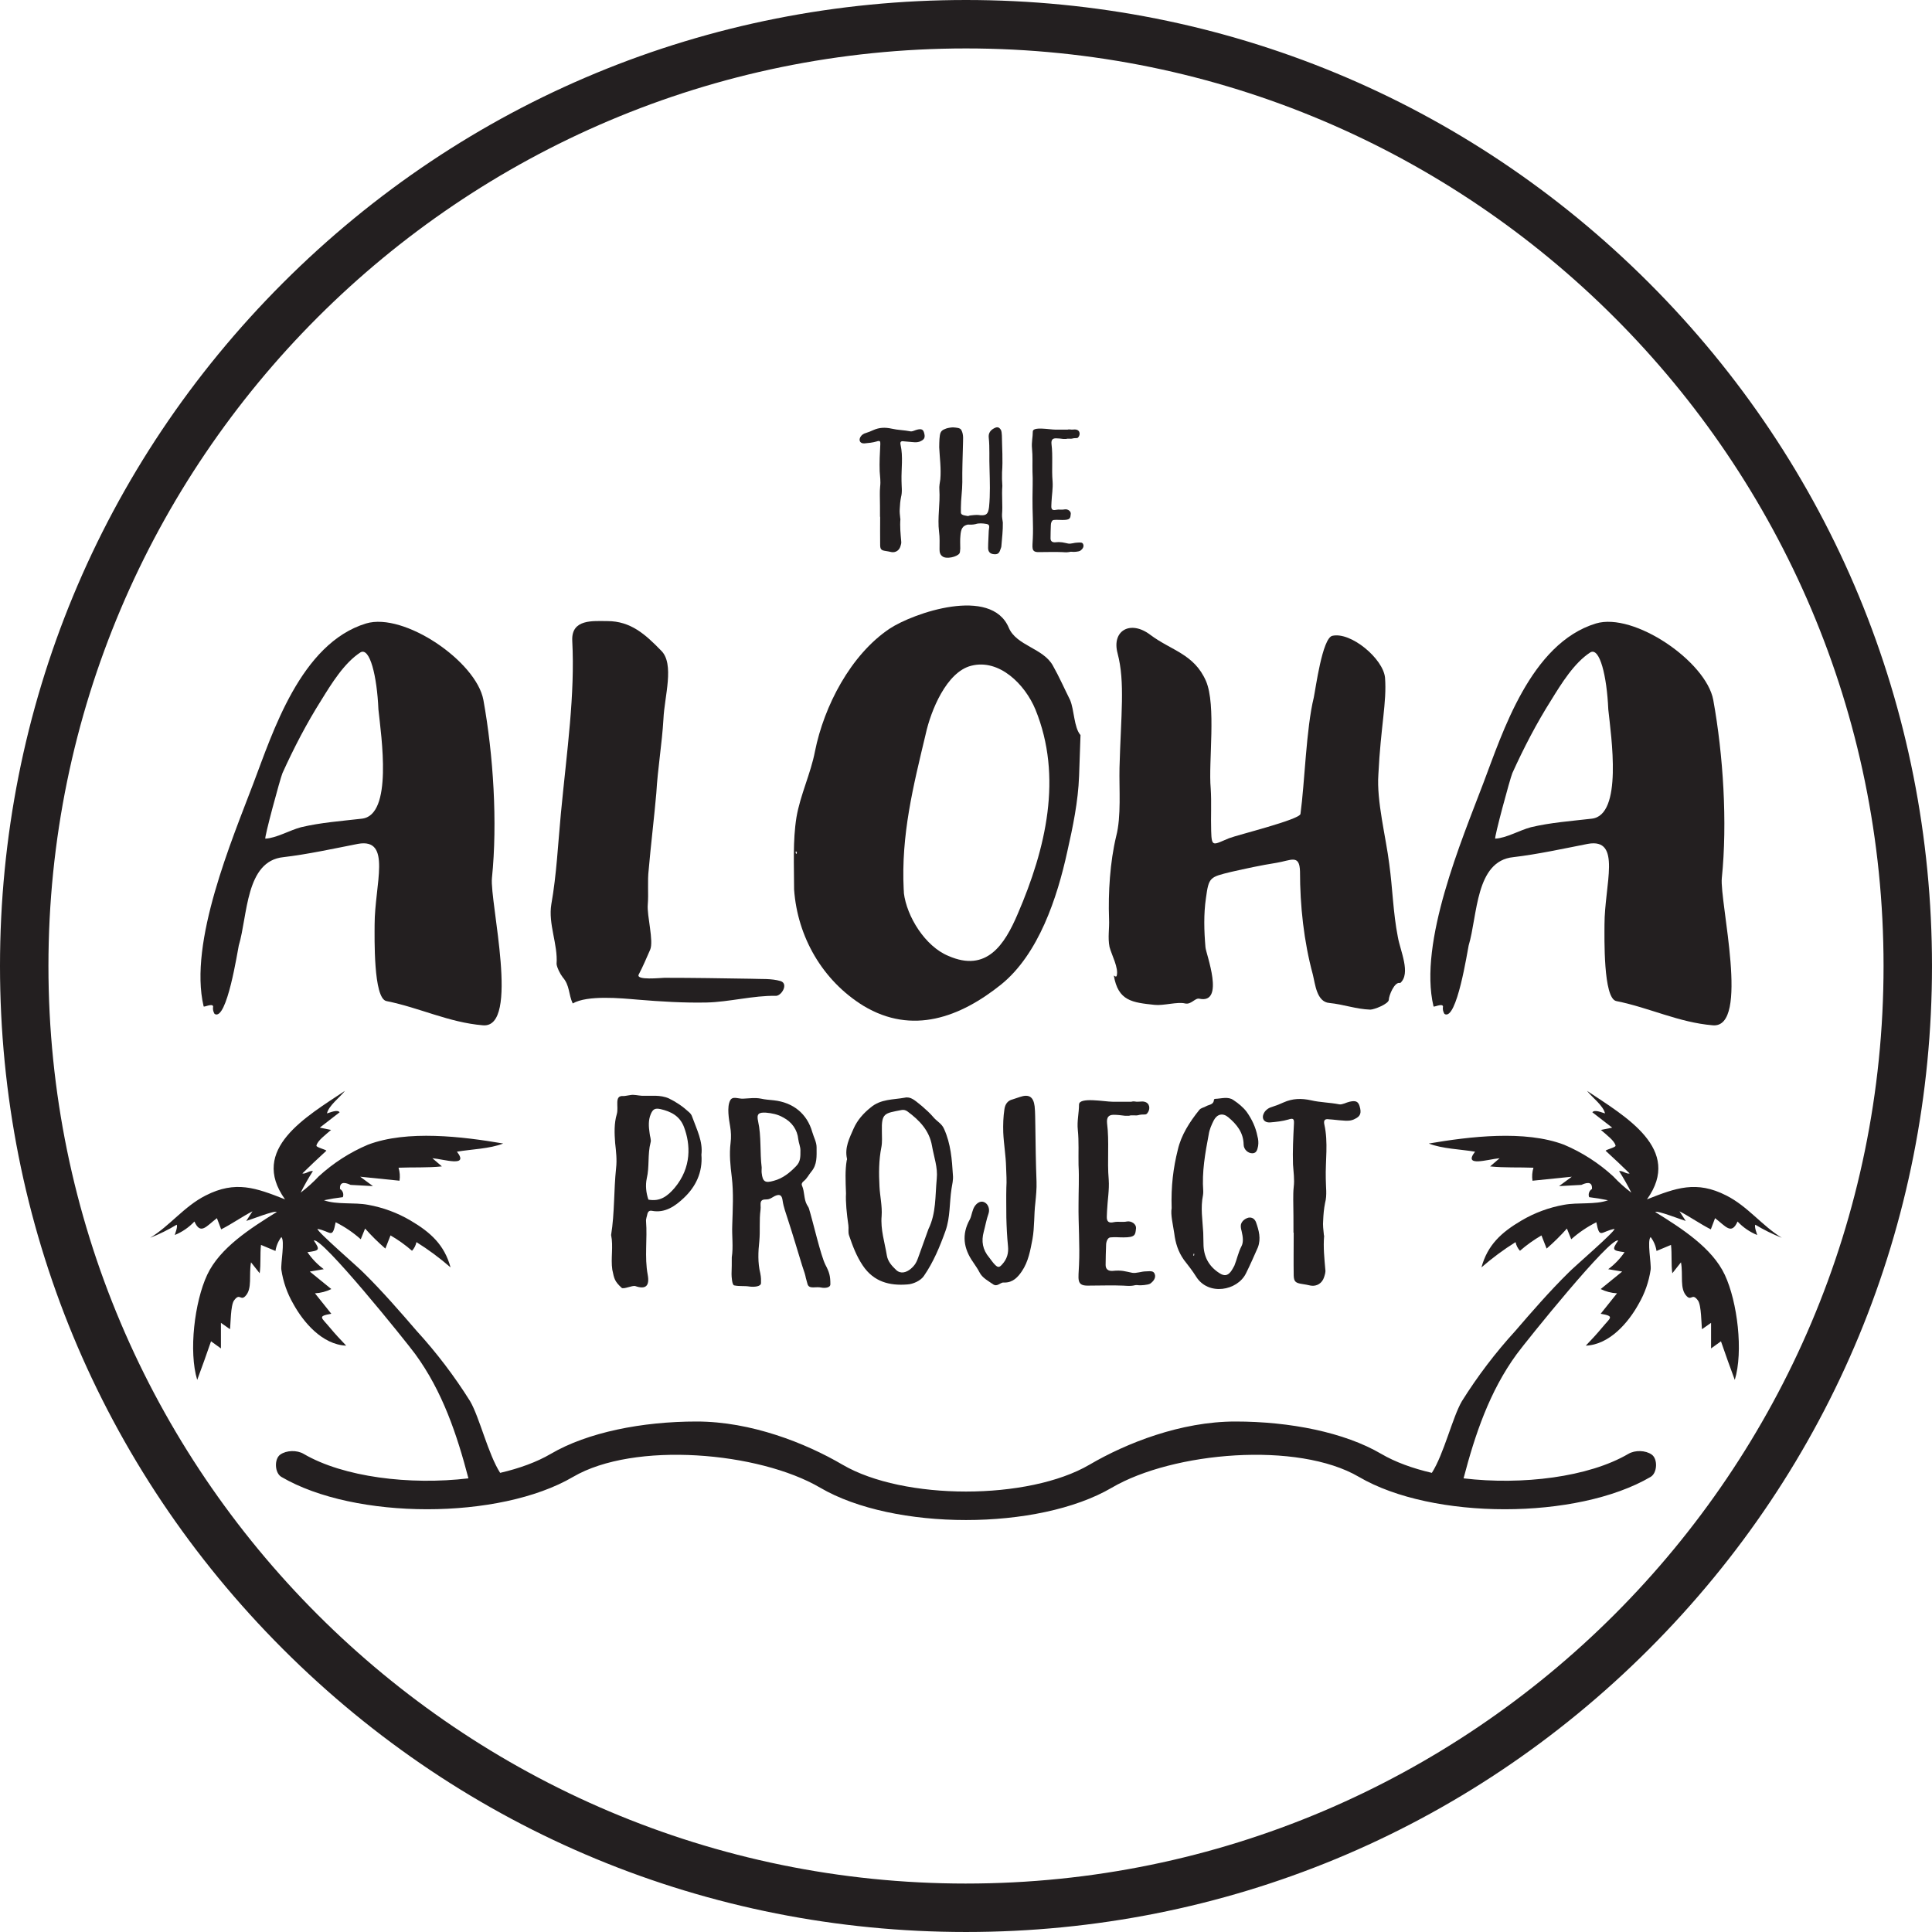
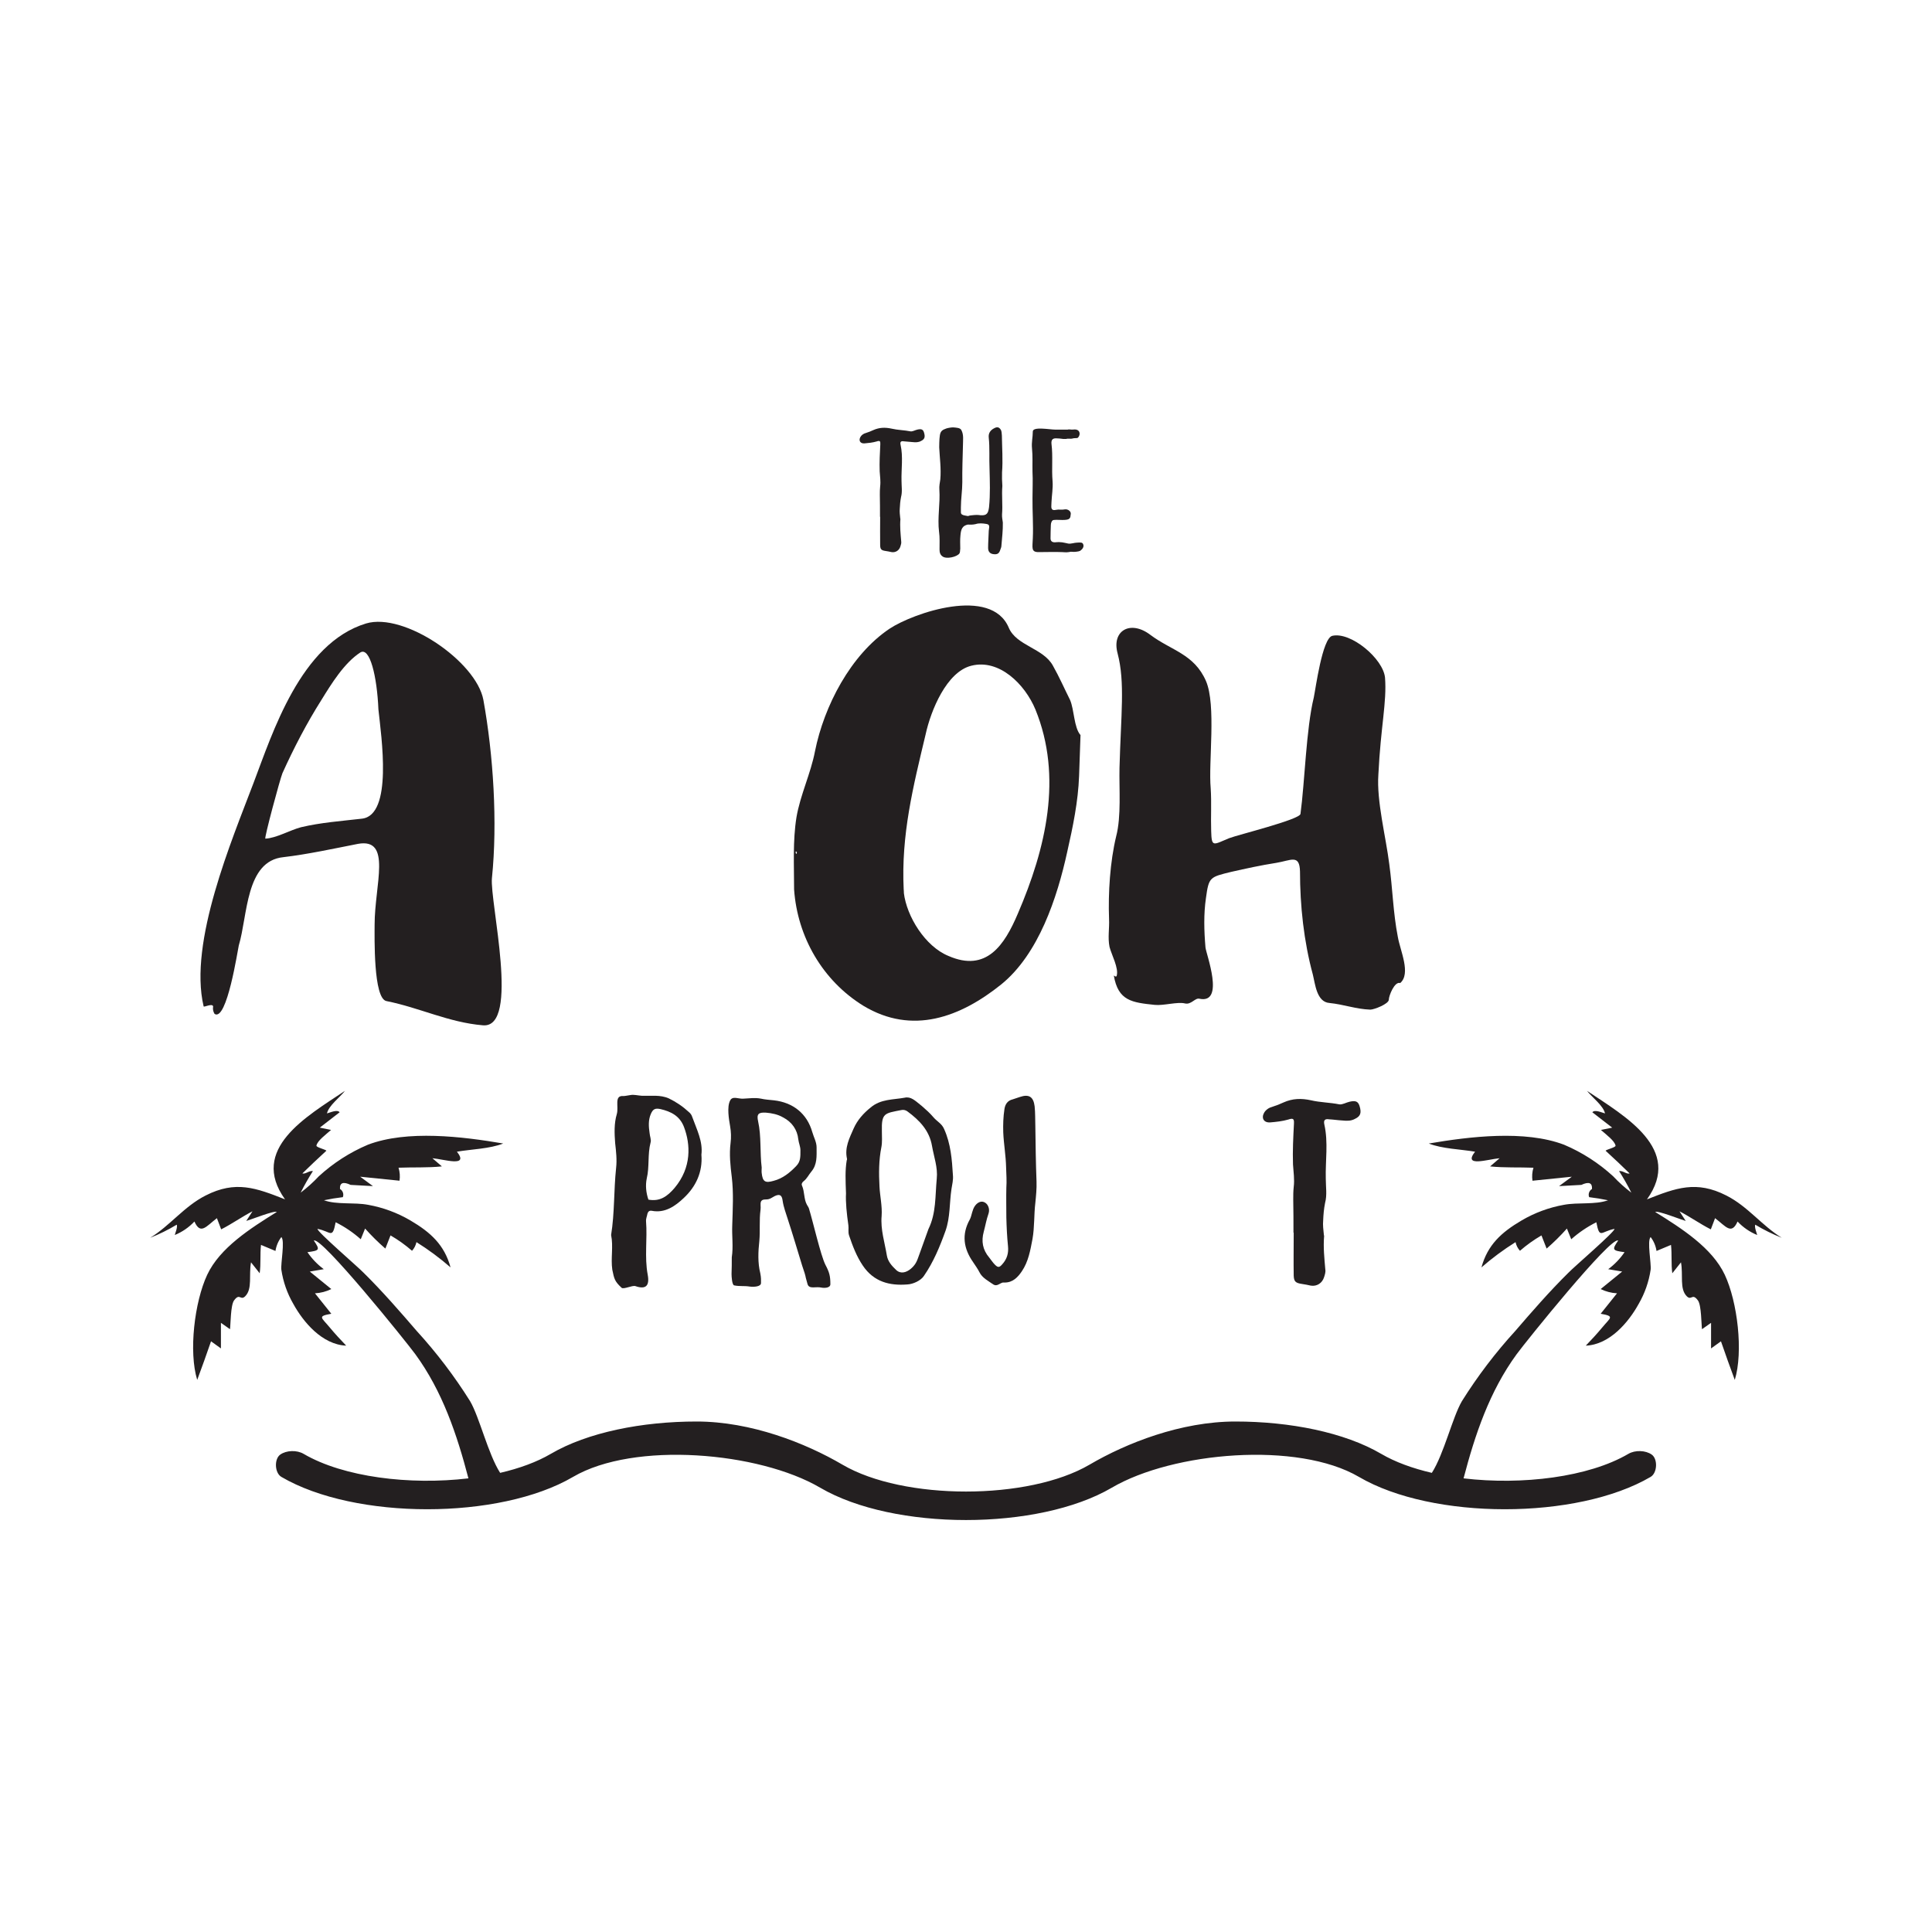
<svg xmlns="http://www.w3.org/2000/svg" viewBox="0 0 360.001 360" height="360" width="360.001" id="a">
  <defs>
    <style>.b{fill:#231f20;}</style>
  </defs>
  <path d="M319.581,226.989c1.996,1.523,3.047,3.185,4.19.624,1.024,1.092,2.271,1.949,3.657,2.515,0-.137-.594-1.524-.35-1.92,1.574.951,3.225,1.767,4.937,2.438-3.719-2.27-6.309-5.836-10.332-7.877-5.592-2.849-9.386-1.417-14.795.716,6.72-9.371-4.038-15.451-11.169-20.22.899,1.173,3.047,2.758,3.352,4.206-.64-.168-1.905-.777-2.362-.213l3.703,2.865-2.103.427c.975.869,2.591,2.042,2.728,2.941,0,.319-1.692.7-1.859.929,1.524,1.402,3.398,3.154,4.48,4.236-.61.168-1.204-.533-1.966-.442.831,1.3,1.594,2.643,2.286,4.023-1.211-.918-2.343-1.938-3.383-3.047-2.69-2.468-5.782-4.457-9.143-5.881-7.329-2.789-17.629-1.524-25.217-.229,2.499.99,5.942,1.066,8.624,1.523-2.331,2.971,2.393,1.402,4.571,1.219l-1.768,1.523c2.682.274,5.379.137,8.076.244-.241.784-.303,1.612-.183,2.423l7.329-.747-2.377,1.752,4.159-.229c1.392-.65,2.052-.396,1.981.762-.526.309-.752.954-.533,1.524,1.189.142,2.362.335,3.52.578-2.407.869-5.607.351-8.243.853-2.772.498-5.434,1.483-7.862,2.91-3.794,2.225-6.339,4.571-7.482,8.747,1.991-1.734,4.116-3.308,6.354-4.709.124.603.408,1.161.823,1.615,1.24-1.082,2.583-2.041,4.007-2.865l.96,2.453c1.34-1.161,2.602-2.408,3.779-3.733l.808,1.996c1.414-1.257,2.986-2.323,4.678-3.169.624,3.215.838,1.722,3.383,1.234.137.488-7.619,7.146-8.579,8.167-3.459,3.398-6.979,7.45-9.889,10.833-3.71,4.058-7.046,8.444-9.965,13.104-1.752,2.989-3.348,9.843-5.6,13.359-3.576-.83-6.819-2.007-9.435-3.54-6.856-4.018-17.016-6.027-27.173-6.028-10.159,0-20.316,4.018-27.173,8.037-11.405,6.683-34.644,6.683-46.049,0-6.856-4.018-17.016-8.037-27.173-8.037-10.159,0-20.316,2.009-27.173,6.028-2.616,1.533-5.859,2.71-9.435,3.54-2.252-3.517-3.848-10.37-5.6-13.359-2.919-4.66-6.255-9.046-9.965-13.104-2.91-3.383-6.43-7.436-9.889-10.834-.96-1.02-8.715-7.679-8.579-8.167,2.545.488,2.758,1.981,3.383-1.234,1.692.846,3.264,1.912,4.677,3.169l.808-1.996c1.177,1.325,2.439,2.572,3.779,3.733l.96-2.454c1.425.824,2.767,1.783,4.007,2.865.415-.455.699-1.013.823-1.615,2.238,1.401,4.362,2.975,6.354,4.709-1.142-4.175-3.687-6.521-7.482-8.747-2.428-1.427-5.09-2.412-7.862-2.91-2.636-.503-5.836.015-8.244-.853,1.158-.243,2.332-.437,3.52-.578.218-.57-.007-1.215-.533-1.524-.071-1.158.589-1.412,1.981-.762l4.16.229-2.377-1.752,7.329.746c.121-.811.058-1.638-.183-2.423,2.697-.107,5.394.031,8.076-.244l-1.768-1.523c2.179.183,6.902,1.752,4.571-1.219,2.682-.457,6.125-.533,8.624-1.523-7.588-1.295-17.888-2.56-25.217.228-3.36,1.425-6.453,3.414-9.143,5.882-1.039,1.109-2.171,2.129-3.383,3.047.692-1.38,1.455-2.722,2.286-4.023-.762-.091-1.356.61-1.966.442,1.082-1.082,2.956-2.834,4.48-4.236-.168-.229-1.859-.61-1.859-.93.137-.899,1.752-2.072,2.727-2.941l-2.103-.427,3.703-2.864c-.457-.564-1.721.046-2.362.213.305-1.447,2.453-3.032,3.352-4.206-7.131,4.769-17.889,10.849-11.169,20.22-5.409-2.133-9.203-3.565-14.795-.716-4.023,2.042-6.613,5.607-10.331,7.877,1.711-.671,3.363-1.487,4.937-2.438.244.396-.351,1.783-.351,1.92,1.386-.565,2.633-1.422,3.657-2.514,1.143,2.56,2.195.899,4.19-.625l.793,2.088c2.011-1.021,3.84-2.331,5.836-3.367l-1.158,1.798c.579-.137,5.379-2.042,5.669-1.661-4.876,3.032-10.59,6.659-12.951,11.702-2.362,5.044-3.474,14.323-1.859,19.58.884-2.393,1.753-4.785,2.575-7.192l1.844,1.325v-4.769l1.691,1.188c.122-.898.107-4.464.747-5.348,1.082-1.494,1.189.107,2.087-.792,1.387-1.386.64-3.962,1.082-6.323l1.615,2.042c.244-1.767.046-3.52.244-5.287l2.697,1.128c.141-.942.518-1.834,1.097-2.591.7.671-.152,4.983,0,6.095.333,2.239,1.088,4.395,2.224,6.354,1.874,3.413,5.394,7.604,9.858,7.786-1.067-1.112-2.087-2.209-3.047-3.367-1.555-1.889-2.407-2.102.274-2.575l-3.047-3.809c1.059-.056,2.096-.325,3.047-.792l-4.007-3.261,2.605-.442c-1.187-.878-2.217-1.949-3.047-3.169,2.24-.305,2.407-.396,1.189-2.164,1.356-.853,17.203,18.833,18.909,21.165,5.066,6.935,7.767,14.988,9.9,23.143-10.906,1.296-23.3-.222-30.705-4.562-1.262-.74-3.214-.679-4.36.136-1.146.815-1.051,3.416.212,4.156,13.713,8.036,40.632,8.036,54.345,0,11.405-6.684,34.645-4.675,46.05,2.009,13.714,8.036,40.633,8.037,54.346,0,11.405-6.684,34.645-8.693,46.05-2.009,13.713,8.036,40.632,8.036,54.346,0,1.263-.74,1.358-3.34.212-4.156-1.145-.815-3.097-.878-4.36-.136-7.406,4.34-19.8,5.858-30.706,4.562,2.134-8.154,4.834-16.208,9.9-23.143,1.706-2.331,17.553-22.017,18.909-21.165-1.219,1.768-1.051,1.859,1.189,2.164-.83,1.22-1.861,2.292-3.047,3.169l2.605.442-4.008,3.261c.953.467,1.989.736,3.047.792l-3.047,3.809c2.682.472,1.829.686.274,2.576-.959,1.158-1.981,2.255-3.047,3.367,4.465-.183,7.984-4.373,9.858-7.786,1.137-1.958,1.891-4.115,2.225-6.354.152-1.112-.701-5.425,0-6.095.578.757.956,1.648,1.097,2.591l2.698-1.128c.198,1.768,0,3.52.244,5.288l1.615-2.042c.442,2.362-.305,4.937,1.082,6.323.899.899,1.005-.7,2.087.792.64.884.625,4.449.747,5.348l1.691-1.188v4.769l1.844-1.326c.823,2.407,1.691,4.799,2.575,7.192,1.615-5.257.503-14.536-1.859-19.58-2.362-5.043-8.076-8.67-12.952-11.702.29-.381,5.09,1.523,5.669,1.661l-1.158-1.798c1.996,1.036,3.825,2.346,5.836,3.367l.792-2.087Z" class="b" />
-   <path d="M307.28,52.721C273.282,18.724,228.08,0,180,0S86.719,18.724,52.721,52.721C18.724,86.718,0,131.921,0,180s18.724,93.282,52.721,127.279,79.2,52.721,127.279,52.721,93.281-18.723,127.279-52.721c33.997-33.997,52.721-79.2,52.721-127.279s-18.724-93.281-52.721-127.279ZM180,350.974c-94.275,0-170.974-76.698-170.974-170.974S85.725,9.025,180,9.025s170.974,76.699,170.974,170.974-76.699,170.974-170.974,170.974Z" class="b" />
  <path d="M161.086,82.618c.737-.059,1.533-.147,2.24-.353.619-.206.737-.089.708.5-.089,1.711-.178,3.392-.117,5.072.059.944.206,1.857.088,2.801-.059.532-.059,1.032-.059,1.563.03,1.357.03,2.743.03,4.099h.029c0,1.8-.029,3.54,0,5.338.03.737.236.915,1.033,1.032.354.059.737.117,1.092.206.737.118,1.416-.295,1.65-1.061.089-.295.206-.62.148-.944-.117-1.387-.265-2.743-.148-4.159,0-.058-.029-.088-.029-.117-.059-.619-.148-1.209-.089-1.828.03-.707.089-1.416.237-2.153.265-.973.087-2.005.087-3.008-.058-2.242.324-4.483-.176-6.724-.118-.531.058-.737.589-.648.561.03,1.092.118,1.681.147.531.059,1.061.059,1.533-.206.679-.324.826-.737.561-1.592-.177-.561-.472-.709-1.238-.532-.413.089-.885.384-1.269.326-1.179-.237-2.388-.237-3.51-.502-1.209-.265-2.301-.235-3.421.265-.441.206-.885.384-1.356.531-.442.119-.825.354-1.061.767-.354.648-.03,1.239.767,1.179Z" class="b" />
  <path d="M174.981,99.103c.148,1.032.089,2.182.089,3.273,0,.502.088,1.003.589,1.328.707.501,2.655.088,3.127-.591.146-.265.088-.589.146-.855,0-.826-.058-1.622.03-2.448.089-1.238.383-1.857,1.386-2.064.472.03.944.03,1.445-.088.619-.207,1.326-.147,2.005-.029.354.059.531.177.531.559,0,.206-.088.502-.088.709-.03,1.12-.119,2.153-.119,3.214,0,.737.413,1.092,1.032,1.15.708.089,1.033-.147,1.239-.826.088-.236.206-.501.206-.737.118-1.474.294-2.89.265-4.334-.058-.502-.178-.973-.147-1.534.147-1.709-.089-3.51.058-5.278-.058-.885-.089-1.711-.058-2.537.176-2.27,0-4.571-.031-6.871-.058-.383,0-.766-.235-1.12-.324-.472-.679-.502-1.181-.237-.707.354-1.12.915-1.031,1.741.206,1.916.059,3.893.147,5.808.06,2.389.147,4.749-.088,7.137-.148,1.179-.413,1.621-1.593,1.534-.501-.089-1.003-.059-1.534,0-1.12.088-.324.265-1.474.029-.384-.088-.648-.206-.648-.589v-.885c0-1.592.265-3.155.265-4.718-.03-2.27.059-4.571.118-6.841,0-1.033.177-1.976-.295-2.861-.236-.442-.885-.442-1.445-.5-.324-.03-1.061.088-1.387.206-.737.265-1.061.5-1.178,1.297-.118.678-.118,2.212-.118,2.212.088,1.888.383,3.98.206,5.956-.088.62-.235,1.268-.177,1.918.177,2.595-.383,5.219-.059,7.873Z" class="b" />
  <path d="M192.39,87.897c.088,1.622,0,3.244,0,4.896-.03,2.447.177,5.102.059,7.52-.059,1.739-.354,2.565,1.061,2.565,1.15,0,3.302-.059,4.423,0,1.504.118,1.24-.117,1.829-.059.324.059,1.239-.03,1.504-.177.472-.324.737-.766.589-1.179-.147-.443-.5-.383-1.12-.354-.53,0-1.18.266-1.681.178-.885-.178-1.298-.354-2.448-.237-.561.03-.855-.236-.855-.737,0-.709.029-1.74.059-2.477,0-.384.177-.915.53-.944.678-.059.914,0,1.622,0,1.504,0,1.474-.324,1.563-1.15.029-.502-.561-.915-1.121-.826-.5.118-1.12-.03-1.65.089-.62.146-.885-.089-.856-.709,0-.265.03-.5.03-.707.059-1.328.295-2.596.206-3.864-.206-2.359.089-4.718-.206-7.019-.059-.678.148-1.032.826-1.032.442,0,.944.06,1.385.119h.53c.295-.119.798,0,1.063-.059.766-.206.944.029,1.178-.237.443-.53.325-1.298-.354-1.445-.352-.088-.707.06-1.179-.029-.177-.03-.383,0-.443.029h-2.329c-.974,0-4.157-.619-4.157.354,0,1.062-.265,2.006-.148,3.155.148,1.445.059,2.891.089,4.335Z" class="b" />
  <path d="M39.714,187.51c-.089.531,0,.974.265,1.416,2.301,1.505,4.336-12.036,4.514-12.744,1.681-5.576,1.239-15.754,8.318-16.463,4.514-.53,9.382-1.593,13.896-2.478,6.373-1.15,3.097,7.612,3.097,15.046,0,2.213-.265,13.807,2.213,14.25,6.195,1.239,11.594,3.982,17.967,4.514,6.993.62,1.24-23.101,1.682-27.437,1.062-10.355.265-22.923-1.593-33.191-1.328-7.169-14.78-16.373-21.862-14.249-12.214,3.717-17.435,20.445-20.975,29.738-3.982,10.533-12.126,29.65-9.294,41.598,0,.265,1.593-.619,1.771,0ZM52.636,144.053c2.123-4.69,4.513-9.292,7.257-13.63,1.859-3.009,4.247-6.903,7.257-8.851,1.77-1.061,3.098,4.425,3.363,10.622.531,5.045,2.743,19.737-3.098,20.356-3.806.443-7.612.709-11.329,1.593-2.036.531-4.603,2.035-6.638,2.124-.265,0,2.744-11.151,3.187-12.214Z" class="b" />
-   <path d="M103.71,179.633c.089.708.619,1.77,1.15,2.478,1.328,1.504,1.062,3.186,1.859,4.869,2.744-1.593,9.028-.973,12.126-.709,4.247.354,8.585.62,12.833.531,4.16-.089,8.762-1.328,12.833-1.239,1.062.089,2.478-2.213.974-2.743-1.77-.532-3.717-.354-5.487-.443-5.399-.089-10.798-.177-16.197-.177-.62,0-5.399.531-4.78-.62.797-1.504,1.417-3.01,2.123-4.603.709-1.593-.619-6.372-.441-8.407.177-2.124-.089-4.336.177-6.549.354-4.16,1.062-10.09,1.417-14.25.265-4.602,1.061-9.205,1.328-13.807.177-4.16,2.123-10.266-.443-12.744-2.921-3.01-5.664-5.488-10.001-5.488-2.656,0-6.727-.443-6.549,3.628.53,10.178-.974,20.269-2.125,32.306-.53,5.575-.796,11.328-1.77,16.815-.619,3.718,1.24,7.435.974,11.153Z" class="b" />
  <path d="M160.892,187.422c9.116,5.488,18.054,2.124,25.666-3.983,6.993-5.664,10.444-16.197,12.302-24.694,1.062-4.69,2.036-9.381,2.213-14.16l.265-7.612c-1.239-1.416-1.15-4.691-1.947-6.549-1.062-2.124-2.035-4.336-3.187-6.372-1.77-3.275-6.815-3.719-8.23-7.081-3.275-7.788-17.79-2.744-22.215.177-7.258,4.867-12.214,14.427-13.896,22.835-.796,4.16-2.744,8.142-3.452,12.302-.707,4.425-.442,9.027-.442,13.452.62,8.851,5.31,16.993,12.922,21.684ZM172.486,136.796c.974-4.425,3.894-11.594,8.497-12.745,5.221-1.328,10,3.452,11.948,8.143,5.134,12.568,1.948,25.931-3.275,38.057-2.478,5.841-5.841,10.975-12.922,7.877-4.336-1.771-7.788-7.346-8.318-11.772-.021-.371-.027-.54-.025-.594-.5-10.195,1.752-19.157,4.096-28.966ZM148.501,158.834c-.177.885-.443-.708,0,0h0Z" class="b" />
  <path d="M168.39,165.762c.01.199.013.395.025.594.067.34-.021-.773-.025-.594Z" class="b" />
  <path d="M206.745,176.447c.354,1.417,1.77,3.982,1.328,5.399-.089.265-.443,0-.532-.089.797,4.78,3.452,5.045,7.612,5.488,1.682.177,4.249-.62,5.665-.265,1.15.265,1.858-1.062,2.656-.886,4.867,1.062,1.239-8.408,1.15-9.558-.265-3.098-.354-6.196.089-9.205.531-3.895.708-3.895,4.691-4.867,2.743-.621,5.575-1.24,8.407-1.682,2.744-.443,4.337-1.682,4.426,1.593,0,6.373.708,13.01,2.389,19.206.443,1.769.708,5.132,3.099,5.31,2.654.265,4.956,1.15,7.61,1.239.709,0,3.452-1.062,3.452-1.859,0-.708,1.062-3.451,2.125-3.097,2.035-1.77,0-6.019-.443-8.585-.885-4.514-.974-9.027-1.593-13.541-.62-5.045-2.39-11.772-2.035-16.728.442-9.028,1.593-13.453,1.239-18.055-.354-3.54-6.373-8.585-9.824-7.789-1.859.443-3.098,9.825-3.452,11.507-1.417,5.752-1.682,15.842-2.479,21.684-.177,1.061-11.683,3.893-13.276,4.513-3.009,1.24-3.275,1.771-3.363-1.326-.089-2.656.088-5.311-.089-7.966-.443-4.869,1.063-15.489-.885-20.002-2.213-5.045-6.462-5.664-10.355-8.586-3.719-2.832-7.258-.797-6.107,3.452,1.417,5.399.619,11.418.354,21.33-.088,3.895.354,9.028-.619,12.746-1.15,4.778-1.504,10.531-1.328,15.4.089,1.77-.266,3.452.089,5.222Z" class="b" />
-   <path d="M268.883,187.51c-.089.531,0,.974.265,1.416,2.301,1.505,4.336-12.036,4.514-12.744,1.681-5.576,1.239-15.754,8.319-16.463,4.514-.53,9.381-1.593,13.895-2.478,6.373-1.15,3.098,7.612,3.098,15.046,0,2.213-.265,13.807,2.213,14.25,6.195,1.239,11.594,3.982,17.967,4.514,6.993.62,1.24-23.101,1.682-27.437,1.062-10.355.266-22.923-1.593-33.191-1.328-7.169-14.78-16.373-21.861-14.249-12.214,3.717-17.435,20.445-20.976,29.738-3.982,10.533-12.126,29.65-9.294,41.598,0,.265,1.593-.619,1.771,0ZM281.806,144.053c2.123-4.69,4.513-9.292,7.257-13.63,1.859-3.009,4.248-6.903,7.257-8.851,1.77-1.061,3.098,4.425,3.363,10.622.531,5.045,2.743,19.737-3.097,20.356-3.806.443-7.612.709-11.329,1.593-2.036.531-4.603,2.035-6.638,2.124-.265,0,2.743-11.151,3.187-12.214Z" class="b" />
  <path d="M128.968,208.081c-.089-.31-.31-.62-.577-.841-1.15-1.064-2.39-1.904-3.762-2.568-1.593-.708-3.365-.443-5.003-.488-.753-.044-1.506-.265-2.169-.133q-1.239.222-1.372.177c-1.682-.089-.753,1.992-1.152,3.364-.53,1.772-.441,3.63-.309,5.401.177,1.55.354,3.143.177,4.649-.443,4.161-.265,8.367-.93,12.485.443,2.125-.088,4.34.222,6.464.354,1.727.443,2.169,1.727,3.364.354.354,1.992-.488,2.568-.31,1.903.664,2.7,0,2.301-2.125-.619-3.32-.044-6.64-.309-9.961-.044-.443.177-.929.265-1.417.089-.31.309-.619.797-.53,2.479.486,4.383-.886,5.977-2.392,2.214-2.08,3.541-4.781,3.277-8.057.309-2.479-.886-4.738-1.727-7.083ZM125.692,221.363c-1.372,1.593-2.744,2.567-4.87,2.17-.443-1.285-.576-2.657-.309-3.94.53-2.214.132-4.472.708-6.685.177-.487-.133-1.151-.178-1.772-.177-1.195-.265-2.391.221-3.542.399-.929.798-1.15,1.815-.929,1.904.443,3.586,1.24,4.383,3.365,1.196,3.188,1.461,7.481-1.771,11.333Z" class="b" />
  <path d="M143.216,223.444c.399-.089.709-.354,1.062-.532.974-.486,1.417-.265,1.55.798.177,1.24.62,2.346.974,3.497.93,2.833,1.77,5.711,2.657,8.589.973,2.878.31,1.063,1.018,3.498.31.973,1.549.399,2.523.62.62.133,1.727.089,1.727-.62,0-1.506-.178-2.214-.93-3.63-.885-1.771-2.302-8.013-3.054-10.448-.044-.222-.265-.488-.399-.753-.575-1.062-.399-2.346-.885-3.498-.178-.309,0-.664.31-.886.619-.486.929-1.194,1.416-1.77,1.107-1.328.974-2.834.974-4.516,0-.973-.532-1.904-.798-2.833-.973-3.453-3.586-5.534-7.171-5.933-.797-.088-1.639-.133-2.391-.309-1.107-.222-2.214-.044-3.275,0-.886.088-2.037-.577-2.48.354-.62,1.194-.221,3.497,0,4.78.178,1.019.222,2.081.089,3.099-.265,2.125-.044,4.25.222,6.375.354,2.967.177,5.977.088,8.943-.088,2.036.222,4.029-.088,6.02,0,1.063,0,2.081-.044,3.099,0,.488.089,2.038.486,2.125,1.063.222,1.815.044,2.922.222.709.089,2.081.044,2.081-.664,0-.531.044-.93-.132-1.815-.488-1.948-.399-4.029-.178-6.02.178-1.949-.044-3.896.221-5.801.089-.53-.088-1.107.089-1.549.267-.531.93-.31,1.417-.442ZM141.268,208.967c-.31-1.373.044-1.727,1.461-1.639,1.063.089,2.213.31,3.188.886,1.638.841,2.656,2.302,2.833,4.073.088.708.399,1.372.399,2.037,0,1.194.043,2.125-.798,2.965-1.151,1.196-2.479,2.303-4.206,2.744-1.55.443-2.037.178-2.214-1.46-.044-.311,0-.665,0-1.019-.354-2.833-.044-5.799-.664-8.588Z" class="b" />
  <path d="M158.216,230.218c.664,1.948,1.372,3.851,2.568,5.622,2.036,3.01,4.959,3.762,8.278,3.498,1.064-.044,2.524-.709,3.1-1.595,1.771-2.567,2.965-5.445,4.028-8.411.886-2.524.709-5.135,1.107-7.792.133-.841.354-1.682.266-2.568-.177-2.921-.398-5.843-1.638-8.588-.443-1.062-1.328-1.373-2.125-2.347-.929-1.107-3.188-2.965-3.718-3.232-.443-.265-.975-.397-1.506-.265-2.17.398-4.428.22-6.331,1.815-1.372,1.107-2.479,2.346-3.188,3.941-.797,1.815-1.682,3.541-1.24,5.578.044.133,0,.265-.044.354-.31,1.859-.221,3.675-.132,6.154-.089,1.593.132,3.763.443,5.932.088.62-.089,1.239.132,1.904ZM164.237,213.748c.177-.973.089-1.947.089-2.922-.089-3.453.486-3.364,3.63-3.983.398-.089.796,0,1.15.265,2.214,1.638,4.073,3.541,4.561,6.419.353,2.036,1.106,4.028.885,6.109-.31,3.232-.089,6.42-1.55,9.387l-1.638,4.56c-.399,1.018-.531,1.904-1.638,2.833-.842.708-1.904,1.018-2.746.221-.796-.752-1.549-1.593-1.727-2.701-.399-2.435-1.194-4.825-.973-7.349.133-1.859-.31-3.675-.399-5.49-.132-2.479-.132-4.914.354-7.349Z" class="b" />
  <path d="M184.197,226.144c.31-.93-.133-1.903-.886-2.17-.708-.265-1.548.31-1.947,1.285-.089.221-.133.442-.221.664-.133.443-.222.929-.443,1.328-1.55,2.789-1.151,5.401.62,7.925.399.62.841,1.195,1.196,1.903.531,1.062,1.638,1.595,2.568,2.258.664.443,1.195-.221,1.77-.354h.356c1.504,0,2.435-.974,3.186-2.081,1.24-1.815,1.594-3.94,1.993-6.021.399-2.258.265-4.516.531-6.729.133-1.328.267-2.657.222-3.985-.133-3.453-.178-6.908-.222-10.36-.043-1.239,0-2.435-.132-3.674-.222-1.771-1.062-2.302-2.745-1.727-.443.132-.886.31-1.329.442-.974.222-1.417.93-1.549,1.815-.222,1.461-.267,2.878-.222,4.339.089,2.169.488,4.339.532,6.551.044,1.241.132,2.524.044,3.764-.044,1.859,0,3.673,0,5.533.043,1.771.131,3.586.309,5.357.132,1.283-.178,2.391-1.062,3.365-.532.62-.797.664-1.372.088-.399-.399-.709-.885-1.062-1.328-1.24-1.461-1.506-3.054-1.02-4.825.311-1.151.488-2.258.886-3.365Z" class="b" />
-   <path d="M201.059,205.824c0,1.593-.399,3.01-.222,4.737.222,2.169.089,4.339.133,6.508.133,2.435,0,4.87,0,7.349-.045,3.675.266,7.659.089,11.29-.089,2.612-.532,3.851,1.593,3.851,1.727,0,4.959-.089,6.64,0,2.259.178,1.86-.176,2.746-.089.486.089,1.859-.043,2.258-.265.708-.486,1.107-1.151.886-1.77-.222-.664-.752-.575-1.683-.531-.796,0-1.77.398-2.523.265-1.329-.265-1.948-.532-3.675-.354-.842.044-1.283-.354-1.283-1.107,0-1.063.045-2.612.088-3.719,0-.576.266-1.372.797-1.417,1.018-.089,1.372,0,2.435,0,2.259,0,2.214-.488,2.348-1.728.044-.751-.842-1.372-1.683-1.239-.753.178-1.682-.044-2.479.133-.93.221-1.328-.133-1.283-1.062,0-.399.044-.753.044-1.062.089-1.993.443-3.896.31-5.8-.31-3.542.133-7.084-.31-10.536-.089-1.019.221-1.55,1.24-1.55.665,0,1.417.089,2.082.178h.796c.443-.178,1.196,0,1.594-.089,1.152-.31,1.417.044,1.771-.354.664-.797.486-1.949-.531-2.169-.531-.133-1.063.088-1.771-.044-.265-.044-.575,0-.664.044h-3.497c-1.461,0-6.242-.93-6.242.531Z" class="b" />
-   <path d="M218.805,229.819c.222,1.771.708,3.409,1.815,4.959.797,1.018,1.594,2.036,2.258,3.099,2.259,3.63,7.703,2.657,9.298-.62.796-1.595,1.504-3.232,2.213-4.826.62-1.638.177-3.188-.354-4.692-.221-.577-.709-.975-1.417-.842-.796.221-1.417.842-1.417,1.55,0,.354.089.709.178,1.062.22.93.354,1.948-.044,2.701-.62,1.196-.842,2.435-1.328,3.63-.222.399-.399.753-.664,1.107-.621.796-1.24.84-2.081.309-2.037-1.285-3.011-3.143-3.011-5.535,0-.664-.044-1.328-.044-2.036-.133-2.346-.531-4.648-.044-6.995.044-.222.044-.487.044-.753-.265-3.542.354-7.039,1.018-10.536.133-.93.531-1.815.93-2.612.62-1.196,1.682-1.461,2.7-.62,1.638,1.372,2.833,2.878,2.878,5.091,0,.93.841,1.683,1.682,1.639.797-.044.886-.798,1.019-1.373.088-.576.044-1.24-.132-1.815-.311-1.638-1.02-3.143-1.993-4.516-.664-.886-1.549-1.594-2.479-2.214-1.019-.708-2.214-.265-3.409-.222-.089,0-.222.089-.222.177-.043.93-.929.886-1.46,1.196-.399.265-.93.265-1.285.708-1.815,2.257-3.364,4.692-3.983,7.393-.842,3.364-1.285,6.774-1.151,10.891-.222,1.196.22,2.922.486,4.693ZM222.436,233.582c.044.044.133.044.089.089,0,.132,0,.221-.044.31-.044,0-.133-.044-.133-.044.044-.089.044-.265.089-.354Z" class="b" />
  <path d="M247.665,208.569c.841.044,1.638.177,2.524.221.796.089,1.593.089,2.301-.31,1.019-.487,1.24-1.107.842-2.39-.267-.842-.709-1.063-1.86-.798-.62.133-1.328.575-1.905.488-1.771-.354-3.586-.354-5.268-.753-1.815-.398-3.453-.354-5.135.399-.664.31-1.328.575-2.036.796-.666.178-1.24.531-1.594,1.151-.531.973-.044,1.86,1.151,1.771,1.107-.089,2.301-.221,3.364-.531.93-.311,1.107-.133,1.062.752-.132,2.567-.265,5.091-.177,7.614.088,1.417.31,2.789.132,4.206-.088.798-.088,1.55-.088,2.348.043,2.036.043,4.117.043,6.153h.044c0,2.7-.044,5.312,0,8.014.044,1.106.354,1.372,1.55,1.549.531.089,1.107.178,1.638.31,1.107.178,2.125-.442,2.479-1.593.133-.443.311-.93.222-1.417-.178-2.081-.399-4.118-.222-6.243,0-.088-.044-.132-.044-.177-.088-.929-.221-1.815-.132-2.744.044-1.062.132-2.125.354-3.232.399-1.461.133-3.011.133-4.516-.089-3.364.487-6.728-.267-10.094-.177-.797.089-1.107.886-.973Z" class="b" />
</svg>